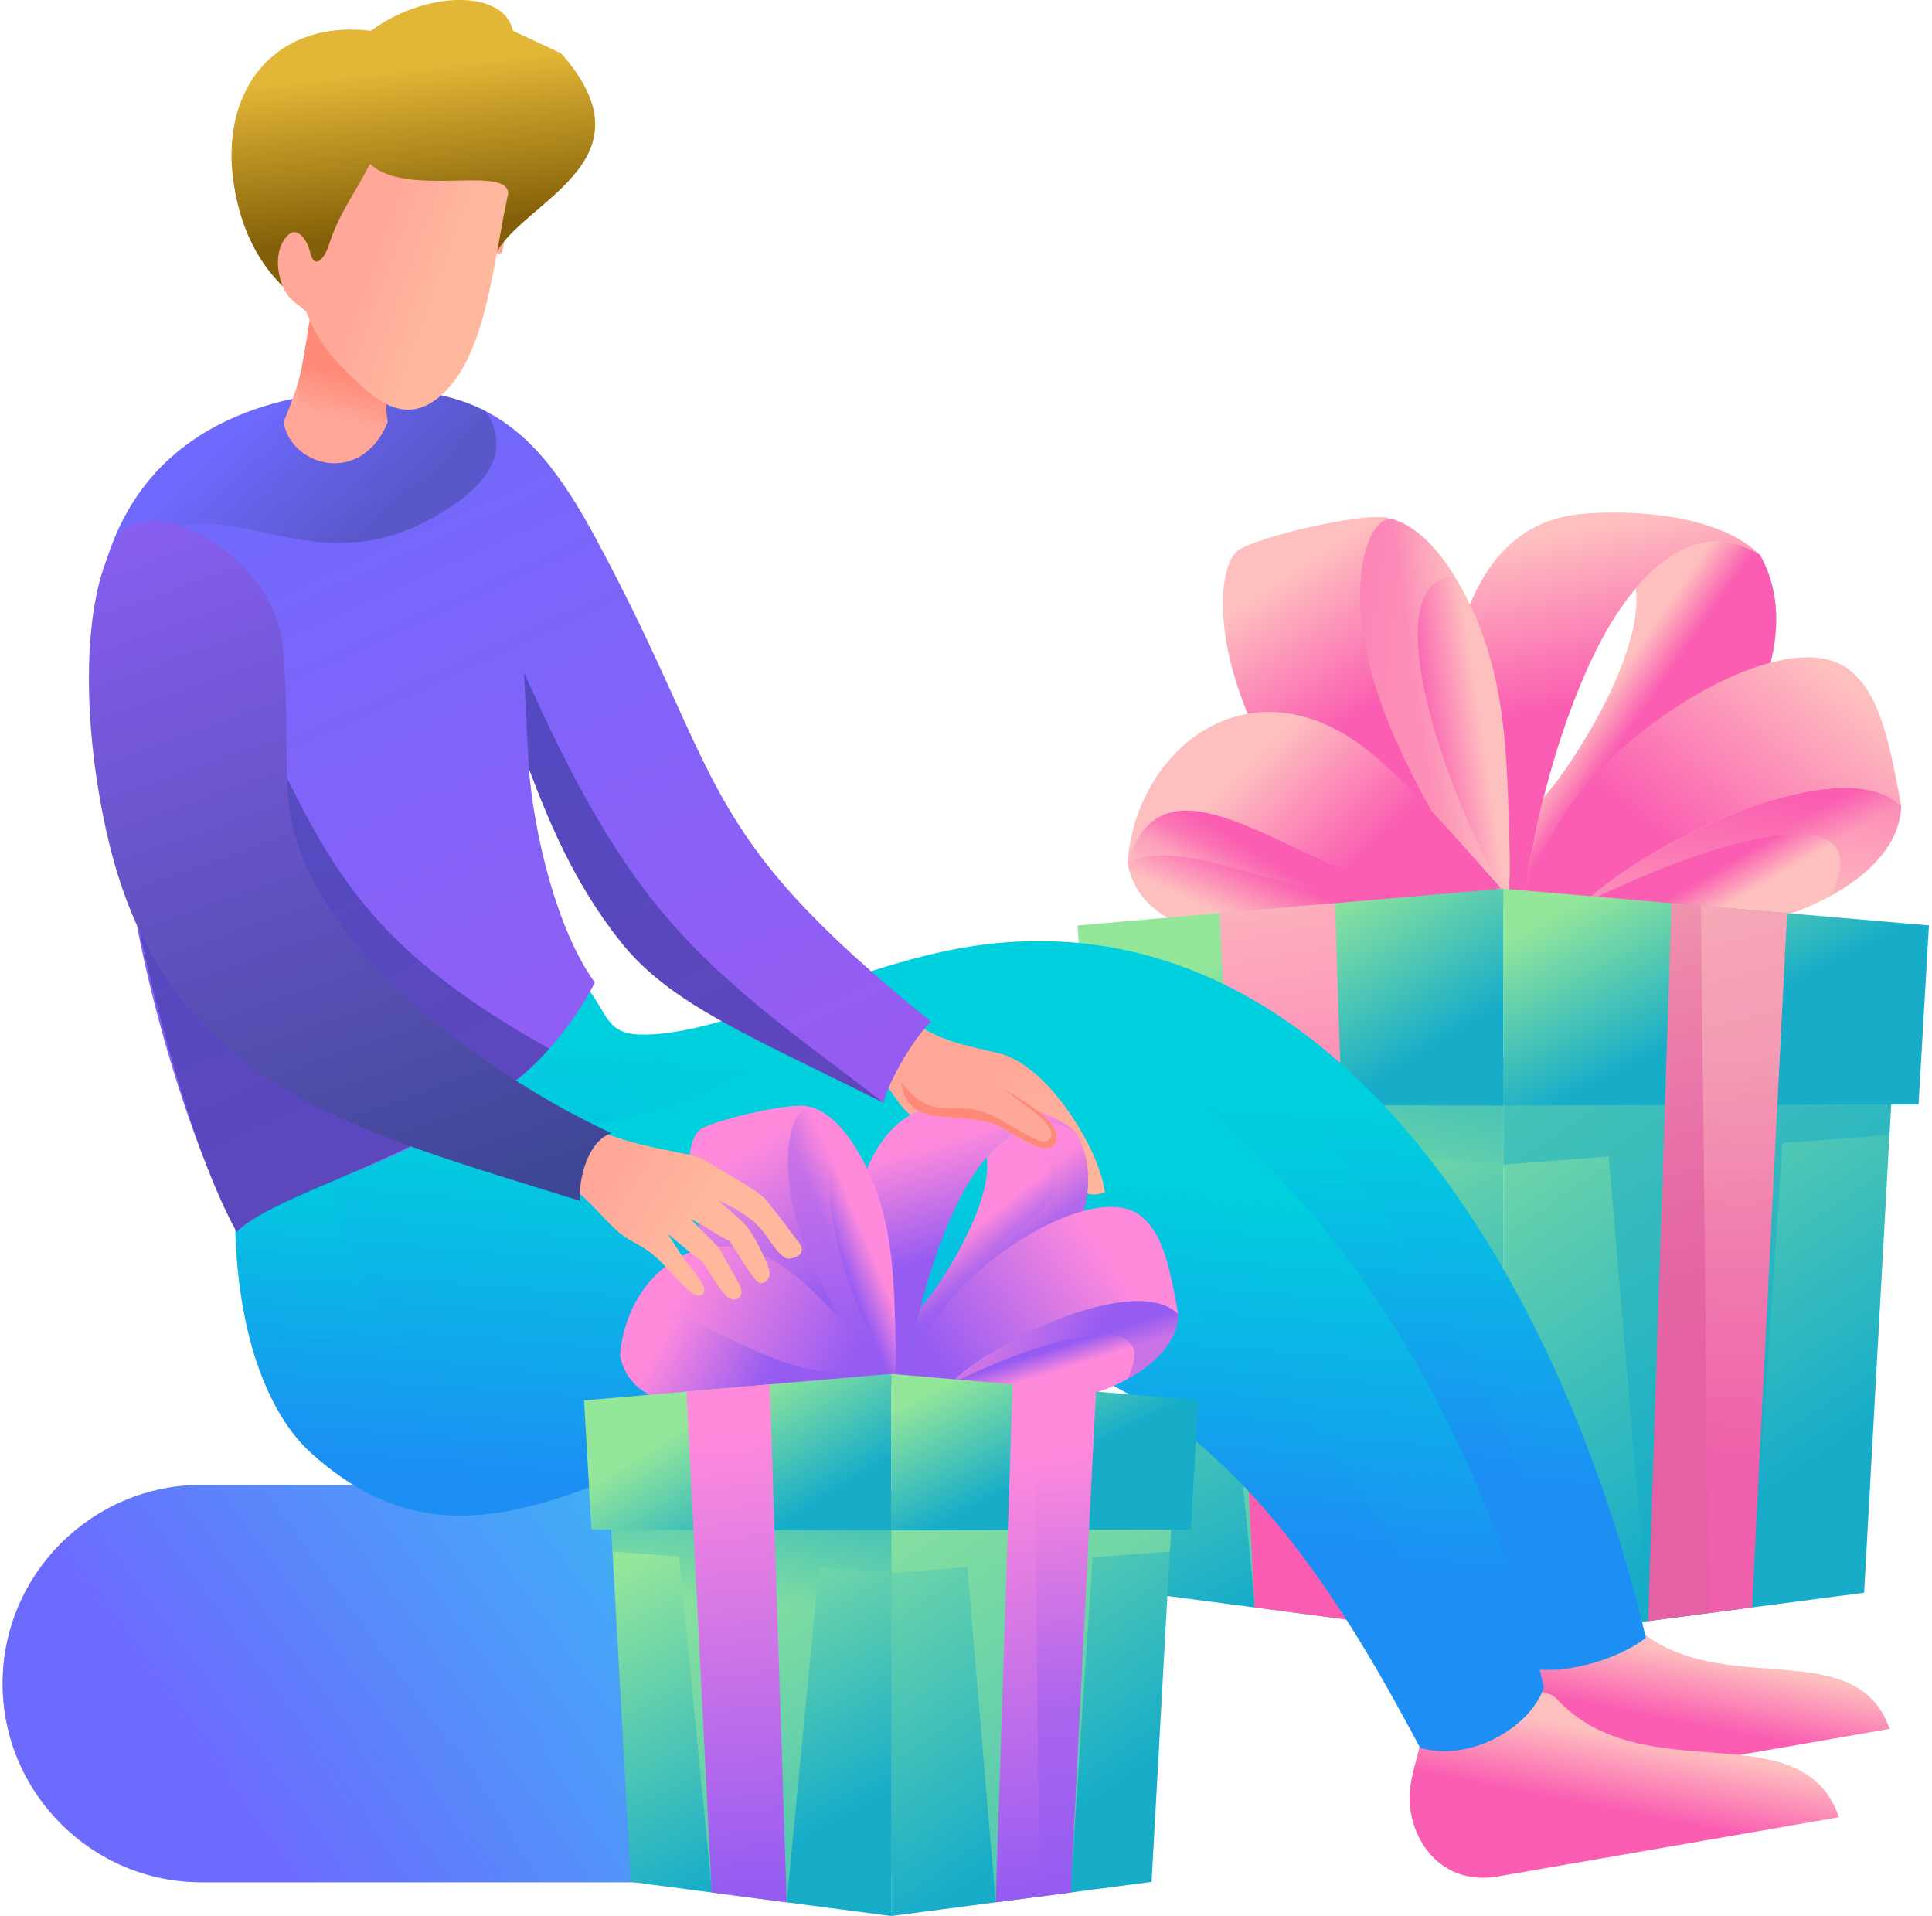
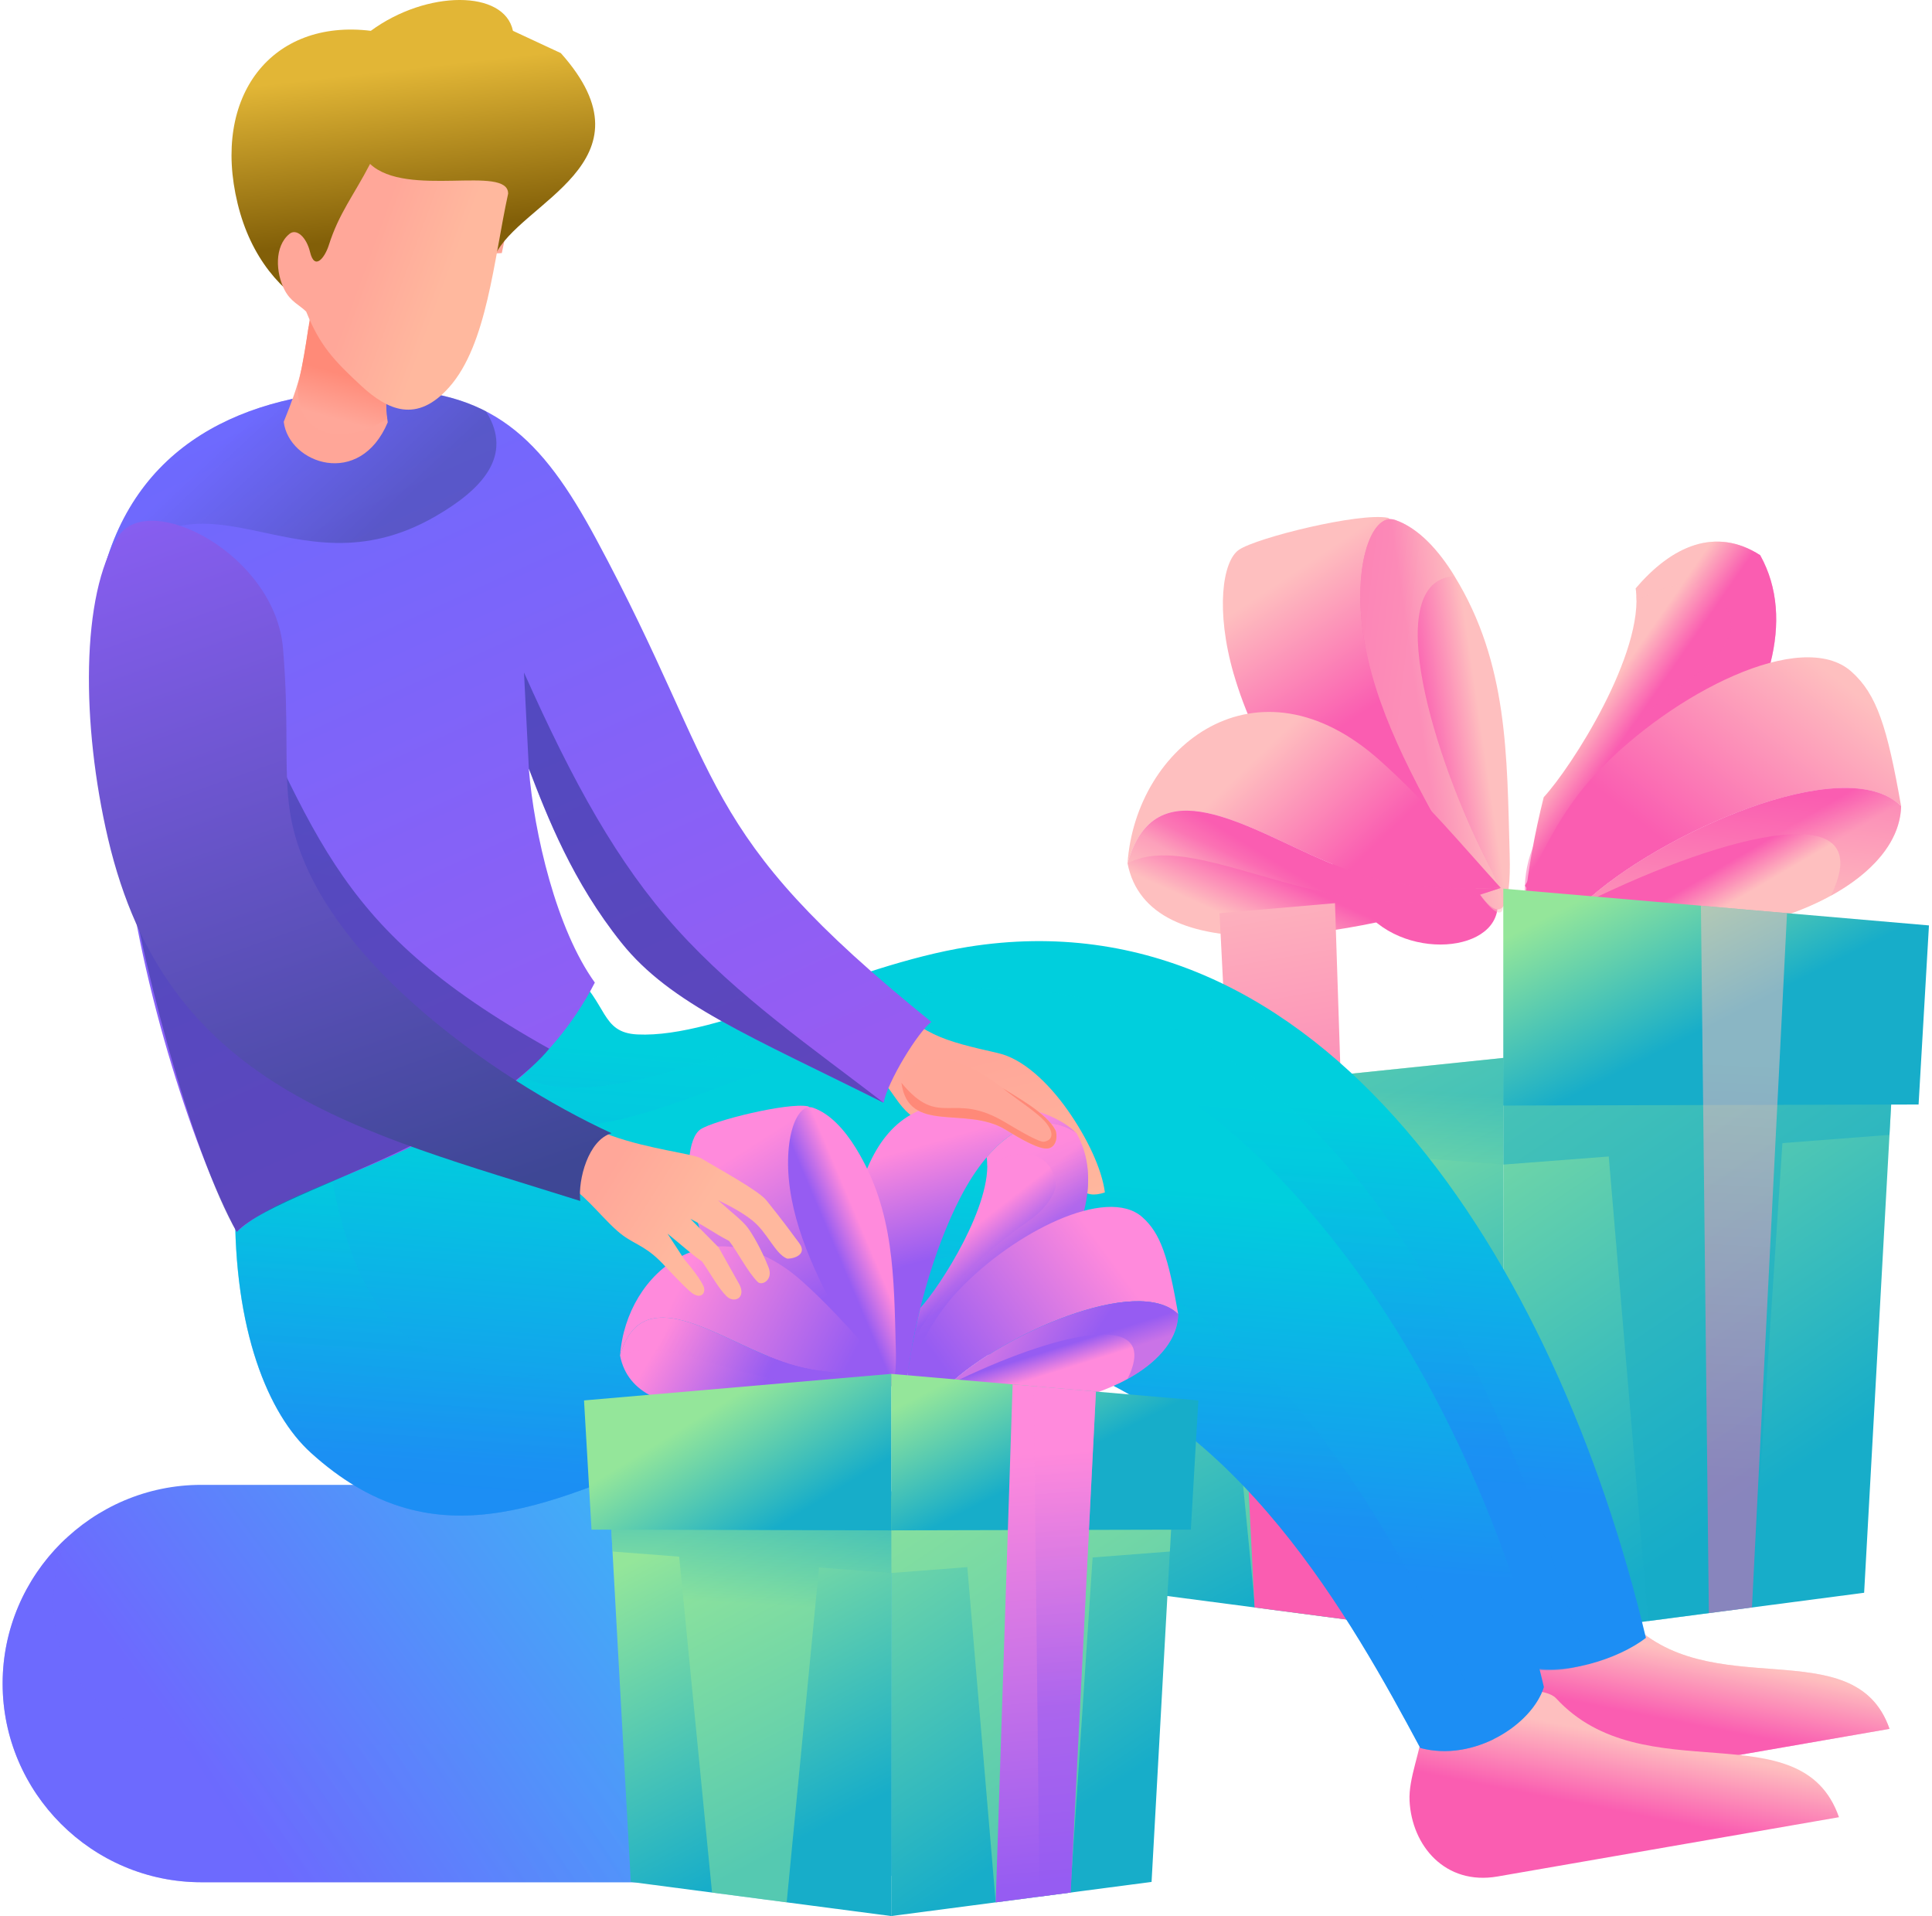
<svg xmlns="http://www.w3.org/2000/svg" width="484" height="480" fill="none">
-   <path fill-rule="evenodd" clip-rule="evenodd" d="M358.348 226.416c1.92-45.88 2.76-94.38 37.87-97.68 11.09-1.04 34-.4 44.74 10.34-15.13-9.75-30.08 2.68-40.14 21.94-9.54 18.27-16.67 44.28-18.8 64.69l-17.75 1.42-5.92-.71z" fill="url(#prefix__paint0_linear_7921_32447)" />
  <path fill-rule="evenodd" clip-rule="evenodd" d="M440.958 139.066c-11.11-7.16-22.12-2.36-31.18 8.33 2.29 16.1-16.13 44.82-23.05 52.29-2.25 9-3.87 17.94-4.71 26.02 29.22-2.22 77.14-53.99 58.94-86.63v-.01z" fill="url(#prefix__paint1_linear_7921_32447)" />
  <path style="mix-blend-mode:multiply" opacity=".5" fill-rule="evenodd" clip-rule="evenodd" d="M440.958 139.066c-11.11-7.16-22.12-2.36-31.18 8.33.14.97.2 1.98.2 3.03 20.13-11.35 25 4.02 23.47 8.21-.74 2.03-2.56 6.35-9.96 11.49-12.81 8.89-26.71 22.29-33.34 31.69-5.46 7.74-8.63 13.32-8.13 23.89 29.22-2.22 77.14-53.99 58.94-86.63v-.01z" fill="url(#prefix__paint2_linear_7921_32447)" />
  <path fill-rule="evenodd" clip-rule="evenodd" d="M382.048 221.805c4.12-6.98 8.14-17.94 18.18-28.46 18.91-19.82 51.15-36.18 63.57-25.13 6.37 5.67 8.98 13.82 12.46 33.71-14.04-13.94-61.15 7.09-79.53 24.38-5.5 1.64-13.08-1.11-14.68-4.5z" fill="url(#prefix__paint3_linear_7921_32447)" />
  <path fill-rule="evenodd" clip-rule="evenodd" d="M476.258 201.915c-14.04-13.94-61.15 7.09-79.53 24.38 20.45 17.35 78.95 1.63 79.53-24.38z" fill="url(#prefix__paint4_linear_7921_32447)" />
  <path style="mix-blend-mode:multiply" opacity=".5" fill-rule="evenodd" clip-rule="evenodd" d="M476.258 201.915c-14.04-13.94-61.15 7.09-79.53 24.38 37.59-18.51 74.09-26.58 61.93-1.92 10.19-5.6 17.4-13.41 17.61-22.46h-.01z" fill="url(#prefix__paint5_linear_7921_32447)" />
  <path fill-rule="evenodd" clip-rule="evenodd" d="M309.078 168.846c5.35 18.55 17.2 36.59 31.67 57.82 9.92 14.56 36.1 12.24 34.37-1.31-1.37-10.69-22.64-94.729-27.46-95.659-7.13-1.37-32.82 4.99-37.27 8.01-4.15 2.82-5.91 15.229-1.32 31.139h.01z" fill="url(#prefix__paint6_linear_7921_32447)" />
  <path fill-rule="evenodd" clip-rule="evenodd" d="M341.998 161.745c3.5 18.55 13.55 36.591 25.89 57.821 8.46 14.56 10.69 7.979 10.31-5.571-.69-24.77-.39-47.819-13.81-69.659-4.07-6.62-9.1-12.101-14.92-14.101-5.96-2.05-11.12 12.19-7.47 31.51z" fill="url(#prefix__paint7_linear_7921_32447)" />
  <path style="mix-blend-mode:multiply" opacity=".5" fill-rule="evenodd" clip-rule="evenodd" d="M341.998 161.746c3.5 18.55 13.55 36.59 25.89 57.82 8.46 14.56 11.58 9.78 5.34-2.26-14.18-27.37-27.61-71.96-8.84-72.98-4.07-6.62-9.1-12.1-14.92-14.1-5.96-2.05-11.12 12.19-7.47 31.51v.01z" fill="url(#prefix__paint8_linear_7921_32447)" />
  <path fill-rule="evenodd" clip-rule="evenodd" d="M282.468 216.246c6.99-24.5 29.7-8.91 49.64-.5 12.53 5.28 21.06 7.24 43.86 6.66-9.88-10.85-18.43-21.3-30.19-31.84-30.89-27.69-61.28-3.74-63.31 25.68z" fill="url(#prefix__paint9_linear_7921_32447)" />
  <path fill-rule="evenodd" clip-rule="evenodd" d="M282.468 216.247c6.99-24.5 29.7-8.91 49.64-.5 12.53 5.28 21.06 7.24 43.86 6.66-40.08 13.66-88.29 20.63-93.5-6.15v-.01z" fill="url(#prefix__paint10_linear_7921_32447)" />
  <path style="mix-blend-mode:multiply" opacity=".5" fill-rule="evenodd" clip-rule="evenodd" d="M282.468 216.247c6.99-24.5 29.7-8.91 49.64-.5 12.53 5.28 21.06 7.24 43.86 6.66-40.08 13.66-75.04-15.82-93.5-6.15v-.01z" fill="url(#prefix__paint11_linear_7921_32447)" />
  <path fill-rule="evenodd" clip-rule="evenodd" d="M376.598 264.996l97.26 10.08-6.86 123.89-90.4 11.85v-145.82z" fill="url(#prefix__paint12_linear_7921_32447)" />
  <path fill-rule="evenodd" clip-rule="evenodd" d="M376.598 264.996l97.26 10.08-.51 9.19-26.82 2.07-7.73 116.31-25.92 3.42-9.86-116.38-26.42 2.03v-26.72z" fill="#17ADC9" opacity=".5" />
  <path fill-rule="evenodd" clip-rule="evenodd" d="M376.598 264.996l-97.27 10.08 6.87 123.89 90.4 11.85v-145.82z" fill="url(#prefix__paint13_linear_7921_32447)" />
  <path style="mix-blend-mode:multiply" opacity=".5" fill-rule="evenodd" clip-rule="evenodd" d="M376.598 264.996l-97.27 10.08.51 9.19 23.15 1.78 11.42 116.6 25.91 3.42 11.23-116.28 25.05 1.93v-26.72z" fill="url(#prefix__paint14_linear_7921_32447)" />
  <path fill-rule="evenodd" clip-rule="evenodd" d="M376.598 222.596l106.64 9.21-2.6 44.86-104.04.26v-54.33z" fill="url(#prefix__paint15_linear_7921_32447)" />
-   <path fill-rule="evenodd" clip-rule="evenodd" d="M376.598 222.596l-106.64 9.21 2.6 44.86 104.04.26v-54.33z" fill="url(#prefix__paint16_linear_7921_32447)" />
-   <path fill-rule="evenodd" clip-rule="evenodd" d="M418.748 226.236l-5.87 179.83 26.02-3.42 8.78-173.91-28.93-2.5z" fill="url(#prefix__paint17_linear_7921_32447)" />
  <path style="mix-blend-mode:multiply" opacity=".5" fill-rule="evenodd" clip-rule="evenodd" d="M428.098 404.067l10.8-1.42 8.78-173.91-21.57-1.85 1.99 177.18z" fill="url(#prefix__paint18_linear_7921_32447)" />
  <path fill-rule="evenodd" clip-rule="evenodd" d="M334.438 226.236l5.88 179.83-26.03-3.42-8.77-173.91 28.92-2.5z" fill="url(#prefix__paint19_linear_7921_32447)" />
  <path fill-rule="evenodd" clip-rule="evenodd" d="M210.748 371.938H50.428c-27.37 0-49.77 22.4-49.77 49.77 0 27.37 22.4 49.769 49.77 49.769h160.32c27.37 0 49.77-22.399 49.77-49.769 0-27.37-22.4-49.77-49.77-49.77z" fill="url(#prefix__paint20_linear_7921_32447)" />
  <path style="mix-blend-mode:multiply" opacity=".5" fill-rule="evenodd" clip-rule="evenodd" d="M16.538 385.348c-9.75 9.1-15.88 22.05-15.88 36.36 0 27.38 22.4 49.77 49.77 49.77h160.32c27.37 0 49.77-22.4 49.77-49.77 0-14.31-6.13-27.26-15.88-36.36 11.37 29.62-8.42 51.59-41.86 51.59H58.408c-33.45 0-53.24-21.97-41.86-51.59h-.01z" fill="url(#prefix__paint21_linear_7921_32447)" />
  <path fill-rule="evenodd" clip-rule="evenodd" d="M376.968 411.056c-.87 6.94-3.67 12.93-3.4 18.19.53 10.48 8.31 19.691 20.44 17.591l79.35-13.781c-8.74-25.14-45.33-5.45-65.75-27.64-4.15-4.51-29.91-.25-30.64 5.64z" fill="url(#prefix__paint22_linear_7921_32447)" />
  <path style="mix-blend-mode:multiply" opacity=".5" fill-rule="evenodd" clip-rule="evenodd" d="M376.968 411.056c-.87 6.94-3.67 12.93-3.4 18.19.53 10.48 8.31 19.691 20.44 17.591l79.35-13.781c-8.74-25.14-45.33-5.45-65.75-27.64-4.15-4.51-29.91-.25-30.64 5.64z" fill="url(#prefix__paint23_linear_7921_32447)" />
  <path fill-rule="evenodd" clip-rule="evenodd" d="M124.828 361.636c66.1 8.06 140.46-55.47 175.75-48.11 42.27 8.81 63.93 71.95 80.94 103.7 9.61 3.03 24.03-1.66 30.81-6.96-22.54-94.7-81.44-187.22-169.82-173.09-29.54 4.72-62.33 22.94-82.81 21.94-9.33-.45-7.32-7.83-16.43-15.65-24.16-20.71-52.55 51.96-53.99 74.57-1.39 21.77 13.87 41.21 35.55 43.61v-.01z" fill="url(#prefix__paint24_linear_7921_32447)" />
  <path style="mix-blend-mode:multiply" opacity=".5" fill-rule="evenodd" clip-rule="evenodd" d="M124.828 361.637c66.1 8.06 140.46-55.47 175.75-48.11 42.27 8.81 63.7 72.3 80.71 104.04 5 1.35 11.03 1.01 16.06-.71-17.54-56.74-65.11-209.94-199.54-158.88-14.42 5.48-54.6 22.08-68.15 10.47-24.16-20.71-38.94 26.99-40.38 49.59-1.39 21.77 13.87 41.21 35.55 43.61v-.01z" fill="url(#prefix__paint25_linear_7921_32447)" />
  <path fill-rule="evenodd" clip-rule="evenodd" d="M356.788 431.467c-.93 7.48-3.95 13.94-3.67 19.61.57 11.3 8.96 21.23 22.04 18.96l85.54-14.85c-9.43-27.11-48.87-5.88-70.88-29.79-4.47-4.86-32.24-.27-33.03 6.08v-.01z" fill="url(#prefix__paint26_linear_7921_32447)" />
  <path fill-rule="evenodd" clip-rule="evenodd" d="M261.368 340.097c48.59 13.87 77.42 66 94.44 97.74 13.32 3.59 27.96-5.72 30.97-15.24-8.98-38.34-27-78-49.47-107.71-57.1-75.46-108.91-60.29-150.07-45.18-30.58 11.23-55.28 22.44-71.9-3.56-16.67-26.09-56.15 14.54-56.42 35.44-.4 31.66 8.29 52.62 18.95 62.29 30.15 27.32 58.11 13.77 92.91-.77 32.93-13.76 73.04-28.02 90.59-23.01z" fill="url(#prefix__paint27_linear_7921_32447)" />
  <path style="mix-blend-mode:multiply" opacity=".5" fill-rule="evenodd" clip-rule="evenodd" d="M261.368 340.097c48.59 13.87 77.42 66 94.44 97.75 6.28 1.69 12.86.51 18.37-2.2-28.67-59.51-56.72-110.28-108.63-121.34-19.89-4.24-42.25 3.6-64.78 12.53-37.27 14.77-62.15 20.68-80.82 16.25-21.5-5.1-33.18-18.72-38.51-58.61l19.25-26.78c-18.35.28-41.58 27.88-41.79 43.9-.4 31.66 8.29 52.62 18.95 62.29 30.15 27.32 58.11 13.77 92.91-.77 32.93-13.76 73.04-28.02 90.59-23.01l.02-.01z" fill="url(#prefix__paint28_linear_7921_32447)" />
  <path fill-rule="evenodd" clip-rule="evenodd" d="M276.788 298.676c-.74-5.87-4.45-13.67-9.29-20.55-4.95-7.03-11.29-12.93-17.45-14.33-13.53-3.08-20.36-4.69-27.48-14.8l-11.57 11.35c5.71 4.78 9.7 9.41 13.46 14.86 4.39 6.35 9.05 8.29 20.48 5.86 1.71-.36 3.2-.52 4.53-.5 8.53 5.83 10.64 6.24 13.11 8.91 7.39 7.99 8.68 11.07 14.21 9.21v-.01z" fill="url(#prefix__paint29_linear_7921_32447)" />
  <path fill-rule="evenodd" clip-rule="evenodd" d="M93.788 97.576c29.39-.59 41.95 12.2 55.51 37.36 32.98 61.19 24.12 72.66 84.02 121.04-3.39 2.57-10.92 14.86-11.96 20.25-33.41-16.71-53.38-24.72-65.65-40.05-12.26-15.32-18.55-31.44-23.23-43.66 1.32 16.28 6.89 40.23 16.54 53.61-22.3 43.19-73.36 47.1-89.72 62.48-9.72-18.05-24.18-60.18-28.3-98.49-1.67-15.53-10.9-41.96-5.75-64.4 7.95-34.62 36.02-47.34 68.53-48.14h.01z" fill="url(#prefix__paint30_linear_7921_32447)" />
  <path style="mix-blend-mode:multiply" opacity=".5" fill-rule="evenodd" clip-rule="evenodd" d="M131.268 168.457c12.35 27.66 23.43 47.72 38.17 64.11 15.32 17.05 34.37 30.13 51.93 43.66-33.41-16.71-53.38-24.72-65.65-40.05-12.27-15.32-18.56-31.44-23.23-43.66l-1.22-24.06z" fill="url(#prefix__paint31_linear_7921_32447)" />
  <path style="mix-blend-mode:multiply" opacity=".5" fill-rule="evenodd" clip-rule="evenodd" d="M93.788 97.578c11.56-.23 20.52 1.61 27.96 5.46 7.11 11.27-1.34 19.74-12.6 26.26-36.47 21.12-58.59-17.59-84.01 16.95l.12-.53c7.95-34.62 36.02-47.34 68.53-48.14z" fill="url(#prefix__paint32_linear_7921_32447)" />
  <path style="mix-blend-mode:multiply" opacity=".5" fill-rule="evenodd" clip-rule="evenodd" d="M137.588 262.678c-4.42 5.59-16.46 14.86-30.3 22.12-19.65 10.3-41.96 17.3-47.99 23.78-11.14-19.04-25.56-72.98-28.29-98.46-1.29-12.02-1.01-31.45 1.57-50.03 7.06-1.86 18.77-3.71 19.1-7.41 28.04 55.44 29.4 78.36 85.9 110h.01z" fill="url(#prefix__paint33_linear_7921_32447)" />
  <path fill-rule="evenodd" clip-rule="evenodd" d="M77.318 81.758c-1.54 10.65-2.06 13.59-6.24 23.9 1.29 10.53 19.07 16.76 26.06.12-.84-5.01-.28-8.48.49-12.61l-7.49-7.76-12.82-3.64v-.01z" fill="#FFA698" />
  <path fill-rule="evenodd" clip-rule="evenodd" d="M78.168 76.117c-.45 3.12-2.34 16.15-3.59 20.46-.28 13.5 11.95 14.96 22.37 8.36-.63-3.91.12-8.78.67-11.78l-7.49-7.76-11.97-9.28h.01z" fill="url(#prefix__paint34_linear_7921_32447)" />
  <path fill-rule="evenodd" clip-rule="evenodd" d="M127.298 55.817c-.56 2.59-1.08 5.12-1.59 7.58-12.25.79-23.21-5.01-32.55-17.68-4.8 6.65-5.14 12.95-8.29 17.78-2.56 3.94-5 5.31-7.32 3.61-3.27-2.4-2.01-4.72-6.21-7.31.34-.46.73-.87 1.19-1.24 1.71-1.38 4.21.73 5.14 4.59 1.17 4.82 3.75 1.23 4.68-1.7 2.55-8.06 6.24-12.46 10.35-20.4 9.14 8.65 21.33 19.93 34.59 14.78l.01-.01z" fill="#FFA698" />
  <path fill-rule="evenodd" clip-rule="evenodd" d="M210.088 346.887c1.39-33.1 1.99-68.1 27.32-70.48 8-.75 24.53-.29 32.28 7.46-10.92-7.03-21.7 1.93-28.96 15.83-6.89 13.19-12.03 31.95-13.57 46.68l-12.81 1.02-4.27-.51h.01z" fill="url(#prefix__paint35_linear_7921_32447)" />
  <path fill-rule="evenodd" clip-rule="evenodd" d="M269.698 283.868c-8.02-5.16-15.96-1.7-22.5 6.01 1.66 11.62-11.64 32.34-16.63 37.73-1.62 6.49-2.79 12.95-3.4 18.77 21.09-1.6 55.66-38.95 42.53-62.51z" fill="url(#prefix__paint36_linear_7921_32447)" />
  <path style="mix-blend-mode:multiply" opacity=".5" fill-rule="evenodd" clip-rule="evenodd" d="M269.698 283.868c-8.02-5.16-15.96-1.7-22.5 6.01.1.7.14 1.43.14 2.19 14.52-8.19 18.04 2.9 16.94 5.92-.53 1.46-1.85 4.58-7.19 8.29-9.24 6.41-19.27 16.08-24.06 22.87-3.94 5.58-6.23 9.61-5.87 17.24 21.09-1.6 55.66-38.95 42.53-62.51l.01-.01z" fill="url(#prefix__paint37_linear_7921_32447)" />
  <path fill-rule="evenodd" clip-rule="evenodd" d="M227.188 343.567c2.97-5.04 5.88-12.95 13.12-20.54 13.65-14.3 36.91-26.11 45.87-18.14 4.6 4.09 6.48 9.97 8.99 24.33-10.13-10.06-44.12 5.12-57.39 17.59-3.97 1.19-9.44-.8-10.59-3.24z" fill="url(#prefix__paint38_linear_7921_32447)" />
  <path fill-rule="evenodd" clip-rule="evenodd" d="M295.168 329.217c-10.13-10.06-44.12 5.12-57.39 17.59 14.75 12.52 56.97 1.18 57.39-17.59z" fill="url(#prefix__paint39_linear_7921_32447)" />
  <path style="mix-blend-mode:multiply" opacity=".5" fill-rule="evenodd" clip-rule="evenodd" d="M295.168 329.217c-10.13-10.06-44.12 5.12-57.39 17.59 27.13-13.36 53.46-19.18 44.68-1.39 7.35-4.04 12.56-9.67 12.7-16.2h.01z" fill="url(#prefix__paint40_linear_7921_32447)" />
  <path fill-rule="evenodd" clip-rule="evenodd" d="M174.538 305.357c3.86 13.38 12.41 26.4 22.85 41.72 7.16 10.51 26.05 8.83 24.8-.95-.99-7.72-16.34-68.36-19.81-69.02-5.14-.99-23.68 3.6-26.89 5.78-3 2.03-4.26 10.99-.95 22.47z" fill="url(#prefix__paint41_linear_7921_32447)" />
  <path fill-rule="evenodd" clip-rule="evenodd" d="M198.298 300.226c2.53 13.38 9.77 26.4 18.68 41.72 6.11 10.51 7.71 5.76 7.44-4.02-.5-17.87-.28-34.5-9.97-50.27-2.93-4.77-6.57-8.73-10.76-10.18-4.3-1.48-8.02 8.79-5.39 22.74v.01z" fill="url(#prefix__paint42_linear_7921_32447)" />
-   <path style="mix-blend-mode:multiply" opacity=".5" fill-rule="evenodd" clip-rule="evenodd" d="M198.298 300.226c2.53 13.38 9.77 26.4 18.68 41.72 6.11 10.51 8.35 7.05 3.85-1.63-10.23-19.75-19.92-51.93-6.38-52.66-2.93-4.77-6.57-8.73-10.76-10.18-4.3-1.48-8.02 8.79-5.39 22.74v.01z" fill="url(#prefix__paint43_linear_7921_32447)" />
  <path fill-rule="evenodd" clip-rule="evenodd" d="M155.338 339.557c5.04-17.68 21.43-6.42 35.82-.36 9.04 3.81 15.2 5.22 31.65 4.8-7.13-7.83-13.3-15.37-21.78-22.97-22.29-19.98-44.22-2.7-45.68 18.53h-.01z" fill="url(#prefix__paint44_linear_7921_32447)" />
  <path fill-rule="evenodd" clip-rule="evenodd" d="M155.338 339.557c5.04-17.68 21.43-6.42 35.82-.36 9.04 3.81 15.2 5.22 31.65 4.8-28.92 9.86-63.71 14.89-67.47-4.44z" fill="url(#prefix__paint45_linear_7921_32447)" />
  <path style="mix-blend-mode:multiply" opacity=".5" fill-rule="evenodd" clip-rule="evenodd" d="M155.338 339.557c5.04-17.68 21.43-6.42 35.82-.36 9.04 3.81 15.2 5.22 31.65 4.8-28.92 9.86-54.14-11.42-67.47-4.44z" fill="url(#prefix__paint46_linear_7921_32447)" />
  <path fill-rule="evenodd" clip-rule="evenodd" d="M223.258 374.727l70.18 7.28-4.95 89.39-65.23 8.55v-105.22z" fill="url(#prefix__paint47_linear_7921_32447)" />
  <path fill-rule="evenodd" clip-rule="evenodd" d="M223.258 374.727l70.18 7.28-.36 6.63-19.36 1.49-5.58 83.93-18.7 2.46-7.11-83.97-19.07 1.47v-19.29z" fill="#94E69A" opacity=".5" />
  <path fill-rule="evenodd" clip-rule="evenodd" d="M223.258 374.727l-70.18 7.28 4.95 89.39 65.23 8.55v-105.22z" fill="url(#prefix__paint48_linear_7921_32447)" />
  <path style="mix-blend-mode:multiply" opacity=".5" fill-rule="evenodd" clip-rule="evenodd" d="M223.258 374.727l-70.18 7.28.36 6.63 16.71 1.29 8.23 84.13 18.7 2.46 8.1-83.89 18.08 1.39v-19.29z" fill="url(#prefix__paint49_linear_7921_32447)" />
  <path fill-rule="evenodd" clip-rule="evenodd" d="M223.258 344.137l76.95 6.65-1.88 32.37-75.07.18v-39.2z" fill="url(#prefix__paint50_linear_7921_32447)" />
  <path fill-rule="evenodd" clip-rule="evenodd" d="M223.258 344.137l-76.95 6.65 1.88 32.37 75.07.18v-39.2z" fill="url(#prefix__paint51_linear_7921_32447)" />
  <path fill-rule="evenodd" clip-rule="evenodd" d="M253.678 346.768l-4.24 129.75 18.78-2.46 6.33-125.49-20.87-1.8z" fill="url(#prefix__paint52_linear_7921_32447)" />
  <path style="mix-blend-mode:multiply" opacity=".5" fill-rule="evenodd" clip-rule="evenodd" d="M260.418 475.078l7.8-1.02 6.33-125.49-15.56-1.33 1.43 127.84z" fill="url(#prefix__paint53_linear_7921_32447)" />
-   <path fill-rule="evenodd" clip-rule="evenodd" d="M192.838 346.768l4.24 129.75-18.78-2.46-6.33-125.49 20.87-1.8z" fill="url(#prefix__paint54_linear_7921_32447)" />
  <path fill-rule="evenodd" clip-rule="evenodd" d="M138.688 278.727c.5.15 9.34 3.31 10.08 3.66 1.47.72 3.21 1.66 4.36 2.07 9.66 3.47 20.71 4.54 22.7 5.78 3.44 2.14 14.22 7.93 16.2 10.47 1.69 2.16 3.16 3.84 8.19 10.68 2.43 3.31-2.54 4.11-3.14 3.84-2.93-1.27-4.86-6.52-8.57-9.49-2.71-2.17-6.13-3.9-8.63-5.1 3.85 3.48 6.08 5.03 7.53 7.01 1.04 1.43 3.22 5 5.13 9.82 1.23 3.11-1.65 4.7-2.72 3.64-2.52-2.5-4.91-7.35-7.16-10.26-3.76-1.93-5.48-3.43-9.71-5.54l7.07 7.14 5.24 9.34c1.68 3.37-1.36 4.75-3.24 2.91-2.09-2.05-4.06-5.77-6.13-8.7-2.28-1.52-5.46-4.41-8.66-6.98l4.06 6.23c.23.38 3.69 4.22 4.93 6.89.81 1.76-.71 3.7-3.36 1.35-2.03-1.8-4.94-4.95-5.85-5.88-4.78-5.4-7.48-5.6-10.99-8.17-4.06-2.98-8.87-9.6-13.15-12.19-3.2-1.93-7.59-3.18-11.11-4.51l6.92-14.04.01.03z" fill="url(#prefix__paint55_linear_7921_32447)" />
  <path fill-rule="evenodd" clip-rule="evenodd" d="M153.208 283.857c-5.83 1.71-8.44 11.61-7.85 16.97-56.21-17.71-103.62-28.1-118.3-90.78-6.66-28.45-6.86-61.18 2.56-75.65 7.7-11.83 39.26 4.47 41.27 27.93 1.63 19.07.13 30.3 1.74 40.97 5.28 35.04 51.11 66.99 80.58 80.56z" fill="url(#prefix__paint56_linear_7921_32447)" />
  <path fill-rule="evenodd" clip-rule="evenodd" d="M251.208 272.588c-16.95-13.24-25-5.251-25.38-1.341 1.77 13.02 16.16 5.61 26.13 11.75 3.83 2.36 8.61 5.1 10.68 4.66 2.2-.46 2.33-3.48 1.71-4.65-2.26-4.27-10.03-8.419-13.14-10.419z" fill="#FFA798" />
  <path fill-rule="evenodd" clip-rule="evenodd" d="M251.208 272.588c3.66 2.94 9.05 6.31 10.98 8.83 1.92 2.53 1.46 4.18-.62 4.57-1.08.21-5.66-2.4-9.61-4.78-13.56-8.19-16.41 1.78-26.13-9.97 1.77 13.02 16.16 5.61 26.13 11.75 3.83 2.36 8.61 5.1 10.68 4.66 2.2-.46 2.33-3.48 1.71-4.65-2.26-4.27-10.03-8.42-13.14-10.42v.01z" fill="#FF8978" />
  <path fill-rule="evenodd" clip-rule="evenodd" d="M128.5 7.72c-2.139-10.306-21.602-10.286-35.601 0-24.79-3.04-39.916 16.292-33.373 43.263 6.57 27.099 30.84 35.287 48.16 29.533 7.851-2.603 12.395-7.795 16.265-16.42C129.986 50.66 165 40.786 140.5 13.305l-12-5.586z" fill="url(#prefix__paint57_linear_7921_32447)" />
  <path fill-rule="evenodd" clip-rule="evenodd" d="M127.298 48.5c-3.61 16.55-5.26 37.767-14.75 48.467-8.13 9.16-15.42 5.82-22.12-.38-6.83-6.33-10.32-10.08-13.72-18.53-1.65-1.66-3.86-2.45-5.39-5.37-2.27-4.35-2.63-11.01 1.22-14.12 1.71-1.38 4.21.73 5.14 4.59 1.17 4.82 3.75 1.23 4.68-1.7 2.55-8.06 6.24-12.46 10.35-20.4 9.14 8.65 34.59.106 34.59 7.443z" fill="url(#prefix__paint58_linear_7921_32447)" />
  <defs>
    <linearGradient id="prefix__paint0_linear_7921_32447" x1="398.248" y1="175.756" x2="389.768" y2="133.666" gradientUnits="userSpaceOnUse">
      <stop stop-color="#FA5DB1" />
      <stop offset="1" stop-color="#FEBFBF" />
    </linearGradient>
    <linearGradient id="prefix__paint1_linear_7921_32447" x1="409.628" y1="181.086" x2="401.208" y2="175.216" gradientUnits="userSpaceOnUse">
      <stop stop-color="#FA5DB1" />
      <stop offset="1" stop-color="#FEBFBF" />
    </linearGradient>
    <linearGradient id="prefix__paint2_linear_7921_32447" x1="409.628" y1="181.086" x2="401.208" y2="175.216" gradientUnits="userSpaceOnUse">
      <stop stop-color="#FA5DB1" />
      <stop offset="1" stop-color="#FEBFBF" />
    </linearGradient>
    <linearGradient id="prefix__paint3_linear_7921_32447" x1="423.458" y1="216.005" x2="460.128" y2="169.865" gradientUnits="userSpaceOnUse">
      <stop stop-color="#FA5DB1" />
      <stop offset="1" stop-color="#FEBFBF" />
    </linearGradient>
    <linearGradient id="prefix__paint4_linear_7921_32447" x1="436.438" y1="214.015" x2="441.058" y2="221.895" gradientUnits="userSpaceOnUse">
      <stop stop-color="#FA5DB1" />
      <stop offset="1" stop-color="#FEBFBF" />
    </linearGradient>
    <linearGradient id="prefix__paint5_linear_7921_32447" x1="438.538" y1="197.015" x2="434.888" y2="228.015" gradientUnits="userSpaceOnUse">
      <stop stop-color="#FA5DB1" />
      <stop offset="1" stop-color="#FEBFBF" />
    </linearGradient>
    <linearGradient id="prefix__paint6_linear_7921_32447" x1="343.608" y1="177.096" x2="322.028" y2="144.726" gradientUnits="userSpaceOnUse">
      <stop stop-color="#FA5DB1" />
      <stop offset="1" stop-color="#FEBFBF" />
    </linearGradient>
    <linearGradient id="prefix__paint7_linear_7921_32447" x1="355.658" y1="179.805" x2="370.438" y2="177.635" gradientUnits="userSpaceOnUse">
      <stop stop-color="#FA5DB1" />
      <stop offset="1" stop-color="#FEBFBF" />
    </linearGradient>
    <linearGradient id="prefix__paint8_linear_7921_32447" x1="274.938" y1="168.616" x2="350.478" y2="177.886" gradientUnits="userSpaceOnUse">
      <stop stop-color="#FA5DB1" />
      <stop offset="1" stop-color="#FEBFBF" />
    </linearGradient>
    <linearGradient id="prefix__paint9_linear_7921_32447" x1="333.168" y1="222.746" x2="307.768" y2="196.476" gradientUnits="userSpaceOnUse">
      <stop stop-color="#FA5DB1" />
      <stop offset="1" stop-color="#FEBFBF" />
    </linearGradient>
    <linearGradient id="prefix__paint10_linear_7921_32447" x1="327.528" y1="222.677" x2="321.568" y2="235.897" gradientUnits="userSpaceOnUse">
      <stop stop-color="#FA5DB1" />
      <stop offset="1" stop-color="#FEBFBF" />
    </linearGradient>
    <linearGradient id="prefix__paint11_linear_7921_32447" x1="327.758" y1="220.677" x2="321.568" y2="230.737" gradientUnits="userSpaceOnUse">
      <stop stop-color="#FA5DB1" />
      <stop offset="1" stop-color="#FEBFBF" />
    </linearGradient>
    <linearGradient id="prefix__paint12_linear_7921_32447" x1="359.308" y1="245.086" x2="444.598" y2="371.696" gradientUnits="userSpaceOnUse">
      <stop stop-color="#94E69A" />
      <stop offset="1" stop-color="#17ADC9" />
    </linearGradient>
    <linearGradient id="prefix__paint13_linear_7921_32447" x1="303.568" y1="278.686" x2="355.718" y2="378.536" gradientUnits="userSpaceOnUse">
      <stop stop-color="#94E69A" />
      <stop offset="1" stop-color="#17ADC9" />
    </linearGradient>
    <linearGradient id="prefix__paint14_linear_7921_32447" x1="326.938" y1="302.496" x2="328.598" y2="271.686" gradientUnits="userSpaceOnUse">
      <stop stop-color="#94E69A" />
      <stop offset="1" stop-color="#17ADC9" />
    </linearGradient>
    <linearGradient id="prefix__paint15_linear_7921_32447" x1="411.048" y1="217.536" x2="430.658" y2="255.816" gradientUnits="userSpaceOnUse">
      <stop stop-color="#94E69A" />
      <stop offset="1" stop-color="#17ADC9" />
    </linearGradient>
    <linearGradient id="prefix__paint16_linear_7921_32447" x1="315.248" y1="234.436" x2="339.638" y2="274.166" gradientUnits="userSpaceOnUse">
      <stop stop-color="#94E69A" />
      <stop offset="1" stop-color="#17ADC9" />
    </linearGradient>
    <linearGradient id="prefix__paint17_linear_7921_32447" x1="438.688" y1="351.326" x2="398.828" y2="190.556" gradientUnits="userSpaceOnUse">
      <stop stop-color="#E561A4" />
      <stop offset=".21" stop-color="#E565A4" />
      <stop offset=".43" stop-color="#E871A7" />
      <stop offset=".66" stop-color="#ED86AB" />
      <stop offset=".88" stop-color="#F4A3B0" />
      <stop offset="1" stop-color="#F9B5B4" />
    </linearGradient>
    <linearGradient id="prefix__paint18_linear_7921_32447" x1="429.608" y1="371.577" x2="434.948" y2="267.037" gradientUnits="userSpaceOnUse">
      <stop stop-color="#FA5DB1" />
      <stop offset="1" stop-color="#FEBFBF" />
    </linearGradient>
    <linearGradient id="prefix__paint19_linear_7921_32447" x1="329.318" y1="343.596" x2="306.178" y2="207.426" gradientUnits="userSpaceOnUse">
      <stop stop-color="#FA5DB1" />
      <stop offset="1" stop-color="#FEBFBF" />
    </linearGradient>
    <linearGradient id="prefix__paint20_linear_7921_32447" x1="68.668" y1="466.957" x2="167.718" y2="394.577" gradientUnits="userSpaceOnUse">
      <stop stop-color="#6D6AFE" />
      <stop offset="1" stop-color="#3FB0F7" />
    </linearGradient>
    <linearGradient id="prefix__paint21_linear_7921_32447" x1="63.858" y1="464.428" x2="166.648" y2="399.428" gradientUnits="userSpaceOnUse">
      <stop stop-color="#6D6AFE" />
      <stop offset="1" stop-color="#3FB0F7" />
    </linearGradient>
    <linearGradient id="prefix__paint22_linear_7921_32447" x1="423.058" y1="431.887" x2="426.398" y2="414.886" gradientUnits="userSpaceOnUse">
      <stop stop-color="#FA5DB1" />
      <stop offset="1" stop-color="#FEBFBF" />
    </linearGradient>
    <linearGradient id="prefix__paint23_linear_7921_32447" x1="423.058" y1="431.887" x2="426.398" y2="414.886" gradientUnits="userSpaceOnUse">
      <stop stop-color="#FA5DB1" />
      <stop offset="1" stop-color="#FEBFBF" />
    </linearGradient>
    <linearGradient id="prefix__paint24_linear_7921_32447" x1="250.918" y1="362.846" x2="258.378" y2="271.376" gradientUnits="userSpaceOnUse">
      <stop stop-color="#1C8EF4" />
      <stop offset="1" stop-color="#00CFDD" />
    </linearGradient>
    <linearGradient id="prefix__paint25_linear_7921_32447" x1="244.358" y1="352.537" x2="248.988" y2="286.567" gradientUnits="userSpaceOnUse">
      <stop stop-color="#1C8EF4" />
      <stop offset="1" stop-color="#00CFDD" />
    </linearGradient>
    <linearGradient id="prefix__paint26_linear_7921_32447" x1="406.478" y1="453.927" x2="410.078" y2="435.597" gradientUnits="userSpaceOnUse">
      <stop stop-color="#FA5DB1" />
      <stop offset="1" stop-color="#FEBFBF" />
    </linearGradient>
    <linearGradient id="prefix__paint27_linear_7921_32447" x1="221.098" y1="382.847" x2="228.648" y2="292.207" gradientUnits="userSpaceOnUse">
      <stop stop-color="#1C8EF4" />
      <stop offset="1" stop-color="#00CFDD" />
    </linearGradient>
    <linearGradient id="prefix__paint28_linear_7921_32447" x1="216.268" y1="372.567" x2="220.828" y2="305.267" gradientUnits="userSpaceOnUse">
      <stop stop-color="#1C8EF4" />
      <stop offset="1" stop-color="#00CFDD" />
    </linearGradient>
    <linearGradient id="prefix__paint29_linear_7921_32447" x1="250.598" y1="306.986" x2="240.858" y2="266.666" gradientUnits="userSpaceOnUse">
      <stop stop-color="#FFB89E" />
      <stop offset="1" stop-color="#FFA799" />
    </linearGradient>
    <linearGradient id="prefix__paint30_linear_7921_32447" x1="62.318" y1="98.956" x2="150.108" y2="290.856" gradientUnits="userSpaceOnUse">
      <stop stop-color="#6D6AFE" />
      <stop offset="1" stop-color="#965CF2" />
    </linearGradient>
    <linearGradient id="prefix__paint31_linear_7921_32447" x1="189.828" y1="164.437" x2="176.858" y2="220.047" gradientUnits="userSpaceOnUse">
      <stop stop-color="#273088" />
      <stop offset="1" stop-color="#273088" />
    </linearGradient>
    <linearGradient id="prefix__paint32_linear_7921_32447" x1="58.328" y1="108.538" x2="87.208" y2="139.308" gradientUnits="userSpaceOnUse">
      <stop stop-color="#6D6AFE" />
      <stop offset="1" stop-color="#3E4795" />
    </linearGradient>
    <linearGradient id="prefix__paint33_linear_7921_32447" x1="101.778" y1="124.508" x2="81.708" y2="228.988" gradientUnits="userSpaceOnUse">
      <stop stop-color="#3E4795" />
      <stop offset=".95" stop-color="#273088" />
    </linearGradient>
    <linearGradient id="prefix__paint34_linear_7921_32447" x1="86.628" y1="93.947" x2="83.658" y2="104.807" gradientUnits="userSpaceOnUse">
      <stop stop-color="#FF8A78" />
      <stop offset="1" stop-color="#FFA799" />
    </linearGradient>
    <linearGradient id="prefix__paint35_linear_7921_32447" x1="239.368" y1="313.557" x2="231.538" y2="286.627" gradientUnits="userSpaceOnUse">
      <stop stop-color="#965CF2" />
      <stop offset="1" stop-color="#FF8ADC" />
    </linearGradient>
    <linearGradient id="prefix__paint36_linear_7921_32447" x1="249.918" y1="317.028" x2="242.948" y2="308.068" gradientUnits="userSpaceOnUse">
      <stop stop-color="#965CF2" />
      <stop offset="1" stop-color="#FF8ADC" />
    </linearGradient>
    <linearGradient id="prefix__paint37_linear_7921_32447" x1="252.898" y1="326.378" x2="241.028" y2="295.638" gradientUnits="userSpaceOnUse">
      <stop stop-color="#965CF2" />
      <stop offset="1" stop-color="#FF8ADC" />
    </linearGradient>
    <linearGradient id="prefix__paint38_linear_7921_32447" x1="239.108" y1="346.367" x2="279.468" y2="316.797" gradientUnits="userSpaceOnUse">
      <stop stop-color="#965CF2" />
      <stop offset="1" stop-color="#FF8ADC" />
    </linearGradient>
    <linearGradient id="prefix__paint39_linear_7921_32447" x1="266.208" y1="337.177" x2="267.898" y2="342.567" gradientUnits="userSpaceOnUse">
      <stop stop-color="#965CF2" />
      <stop offset="1" stop-color="#FF8ADC" />
    </linearGradient>
    <linearGradient id="prefix__paint40_linear_7921_32447" x1="270.358" y1="340.467" x2="254.718" y2="330.157" gradientUnits="userSpaceOnUse">
      <stop stop-color="#965CF2" />
      <stop offset="1" stop-color="#FF8ADC" />
    </linearGradient>
    <linearGradient id="prefix__paint41_linear_7921_32447" x1="207.818" y1="324.527" x2="184.988" y2="288.877" gradientUnits="userSpaceOnUse">
      <stop stop-color="#965CF2" />
      <stop offset="1" stop-color="#FF8ADC" />
    </linearGradient>
    <linearGradient id="prefix__paint42_linear_7921_32447" x1="209.658" y1="313.796" x2="217.158" y2="310.626" gradientUnits="userSpaceOnUse">
      <stop stop-color="#965CF2" />
      <stop offset="1" stop-color="#FF8ADC" />
    </linearGradient>
    <linearGradient id="prefix__paint43_linear_7921_32447" x1="215.188" y1="338.036" x2="204.988" y2="287.026" gradientUnits="userSpaceOnUse">
      <stop stop-color="#965CF2" />
      <stop offset="1" stop-color="#FF8ADC" />
    </linearGradient>
    <linearGradient id="prefix__paint44_linear_7921_32447" x1="210.608" y1="345.967" x2="168.908" y2="324.787" gradientUnits="userSpaceOnUse">
      <stop stop-color="#965CF2" />
      <stop offset="1" stop-color="#FF8ADC" />
    </linearGradient>
    <linearGradient id="prefix__paint45_linear_7921_32447" x1="191.738" y1="346.107" x2="168.038" y2="331.667" gradientUnits="userSpaceOnUse">
      <stop stop-color="#965CF2" />
      <stop offset="1" stop-color="#FF8ADC" />
    </linearGradient>
    <linearGradient id="prefix__paint46_linear_7921_32447" x1="192.248" y1="343.197" x2="167.018" y2="331.937" gradientUnits="userSpaceOnUse">
      <stop stop-color="#965CF2" />
      <stop offset="1" stop-color="#FF8ADC" />
    </linearGradient>
    <linearGradient id="prefix__paint47_linear_7921_32447" x1="210.788" y1="360.367" x2="272.318" y2="451.717" gradientUnits="userSpaceOnUse">
      <stop stop-color="#94E69A" />
      <stop offset="1" stop-color="#17ADC9" />
    </linearGradient>
    <linearGradient id="prefix__paint48_linear_7921_32447" x1="170.558" y1="384.607" x2="208.188" y2="456.657" gradientUnits="userSpaceOnUse">
      <stop stop-color="#94E69A" />
      <stop offset="1" stop-color="#17ADC9" />
    </linearGradient>
    <linearGradient id="prefix__paint49_linear_7921_32447" x1="187.418" y1="401.797" x2="188.628" y2="379.557" gradientUnits="userSpaceOnUse">
      <stop stop-color="#94E69A" />
      <stop offset="1" stop-color="#17ADC9" />
    </linearGradient>
    <linearGradient id="prefix__paint50_linear_7921_32447" x1="248.118" y1="340.487" x2="262.268" y2="368.107" gradientUnits="userSpaceOnUse">
      <stop stop-color="#94E69A" />
      <stop offset="1" stop-color="#17ADC9" />
    </linearGradient>
    <linearGradient id="prefix__paint51_linear_7921_32447" x1="178.998" y1="352.677" x2="196.588" y2="381.347" gradientUnits="userSpaceOnUse">
      <stop stop-color="#94E69A" />
      <stop offset="1" stop-color="#17ADC9" />
    </linearGradient>
    <linearGradient id="prefix__paint52_linear_7921_32447" x1="267.768" y1="471.608" x2="257.238" y2="364.008" gradientUnits="userSpaceOnUse">
      <stop stop-color="#965CF2" />
      <stop offset="1" stop-color="#FF8ADC" />
    </linearGradient>
    <linearGradient id="prefix__paint53_linear_7921_32447" x1="268.148" y1="427.508" x2="265.478" y2="364.368" gradientUnits="userSpaceOnUse">
      <stop stop-color="#965CF2" />
      <stop offset="1" stop-color="#FF8ADC" />
    </linearGradient>
    <linearGradient id="prefix__paint54_linear_7921_32447" x1="191.328" y1="471.618" x2="180.788" y2="359.648" gradientUnits="userSpaceOnUse">
      <stop stop-color="#965CF2" />
      <stop offset="1" stop-color="#FF8ADC" />
    </linearGradient>
    <linearGradient id="prefix__paint55_linear_7921_32447" x1="173.808" y1="306.337" x2="152.938" y2="292.997" gradientUnits="userSpaceOnUse">
      <stop stop-color="#FFB89E" />
      <stop offset="1" stop-color="#FFA799" />
    </linearGradient>
    <linearGradient id="prefix__paint56_linear_7921_32447" x1="43.678" y1="116.917" x2="109.688" y2="303.407" gradientUnits="userSpaceOnUse">
      <stop stop-color="#8B5FF5" />
      <stop offset="1" stop-color="#3E4795" />
    </linearGradient>
    <linearGradient id="prefix__paint57_linear_7921_32447" x1="92.252" y1="18.283" x2="96.909" y2="59.057" gradientUnits="userSpaceOnUse">
      <stop stop-color="#E2B636" />
      <stop offset="1" stop-color="#825F08" />
    </linearGradient>
    <linearGradient id="prefix__paint58_linear_7921_32447" x1="109.688" y1="76.647" x2="90.188" y2="69.507" gradientUnits="userSpaceOnUse">
      <stop stop-color="#FFB89E" />
      <stop offset="1" stop-color="#FFA799" />
    </linearGradient>
  </defs>
</svg>